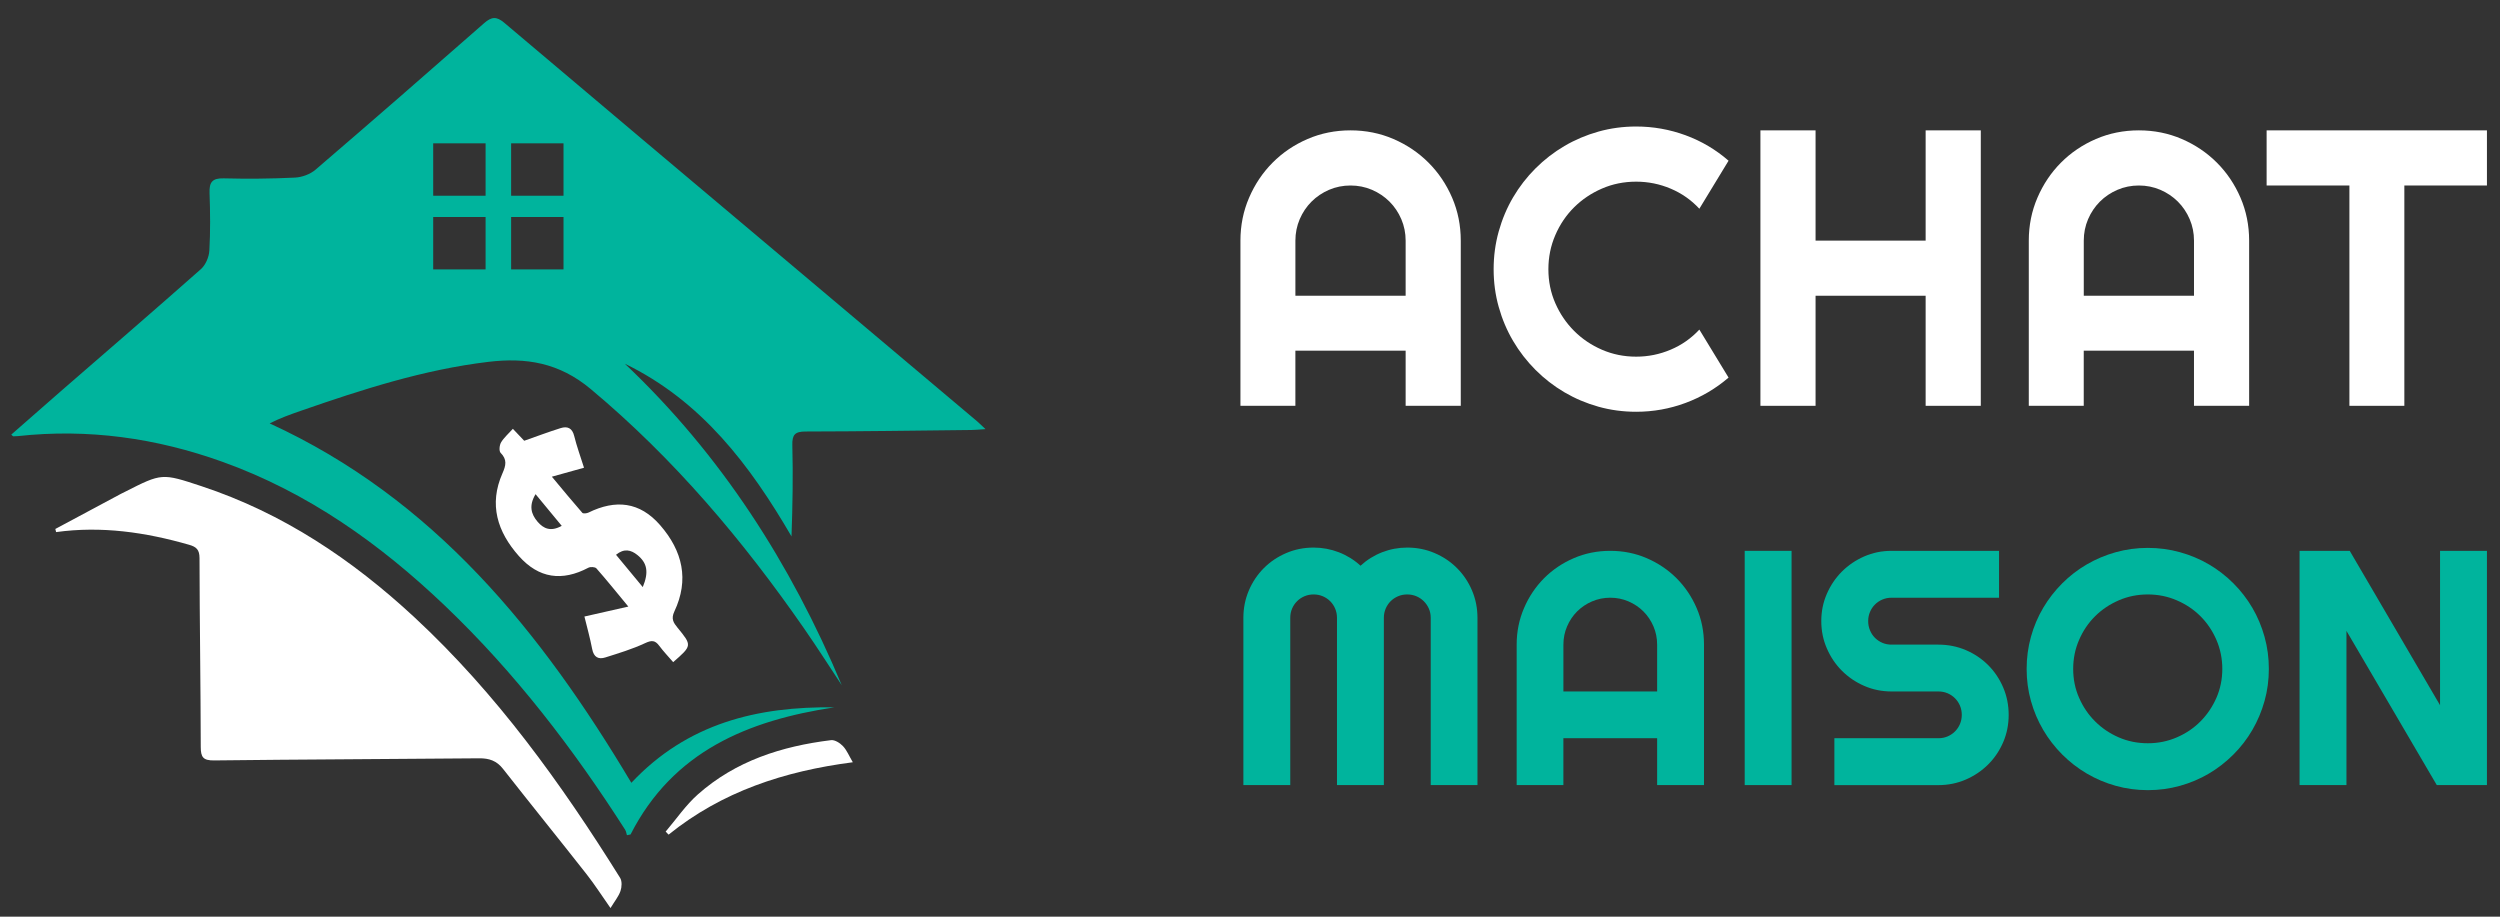
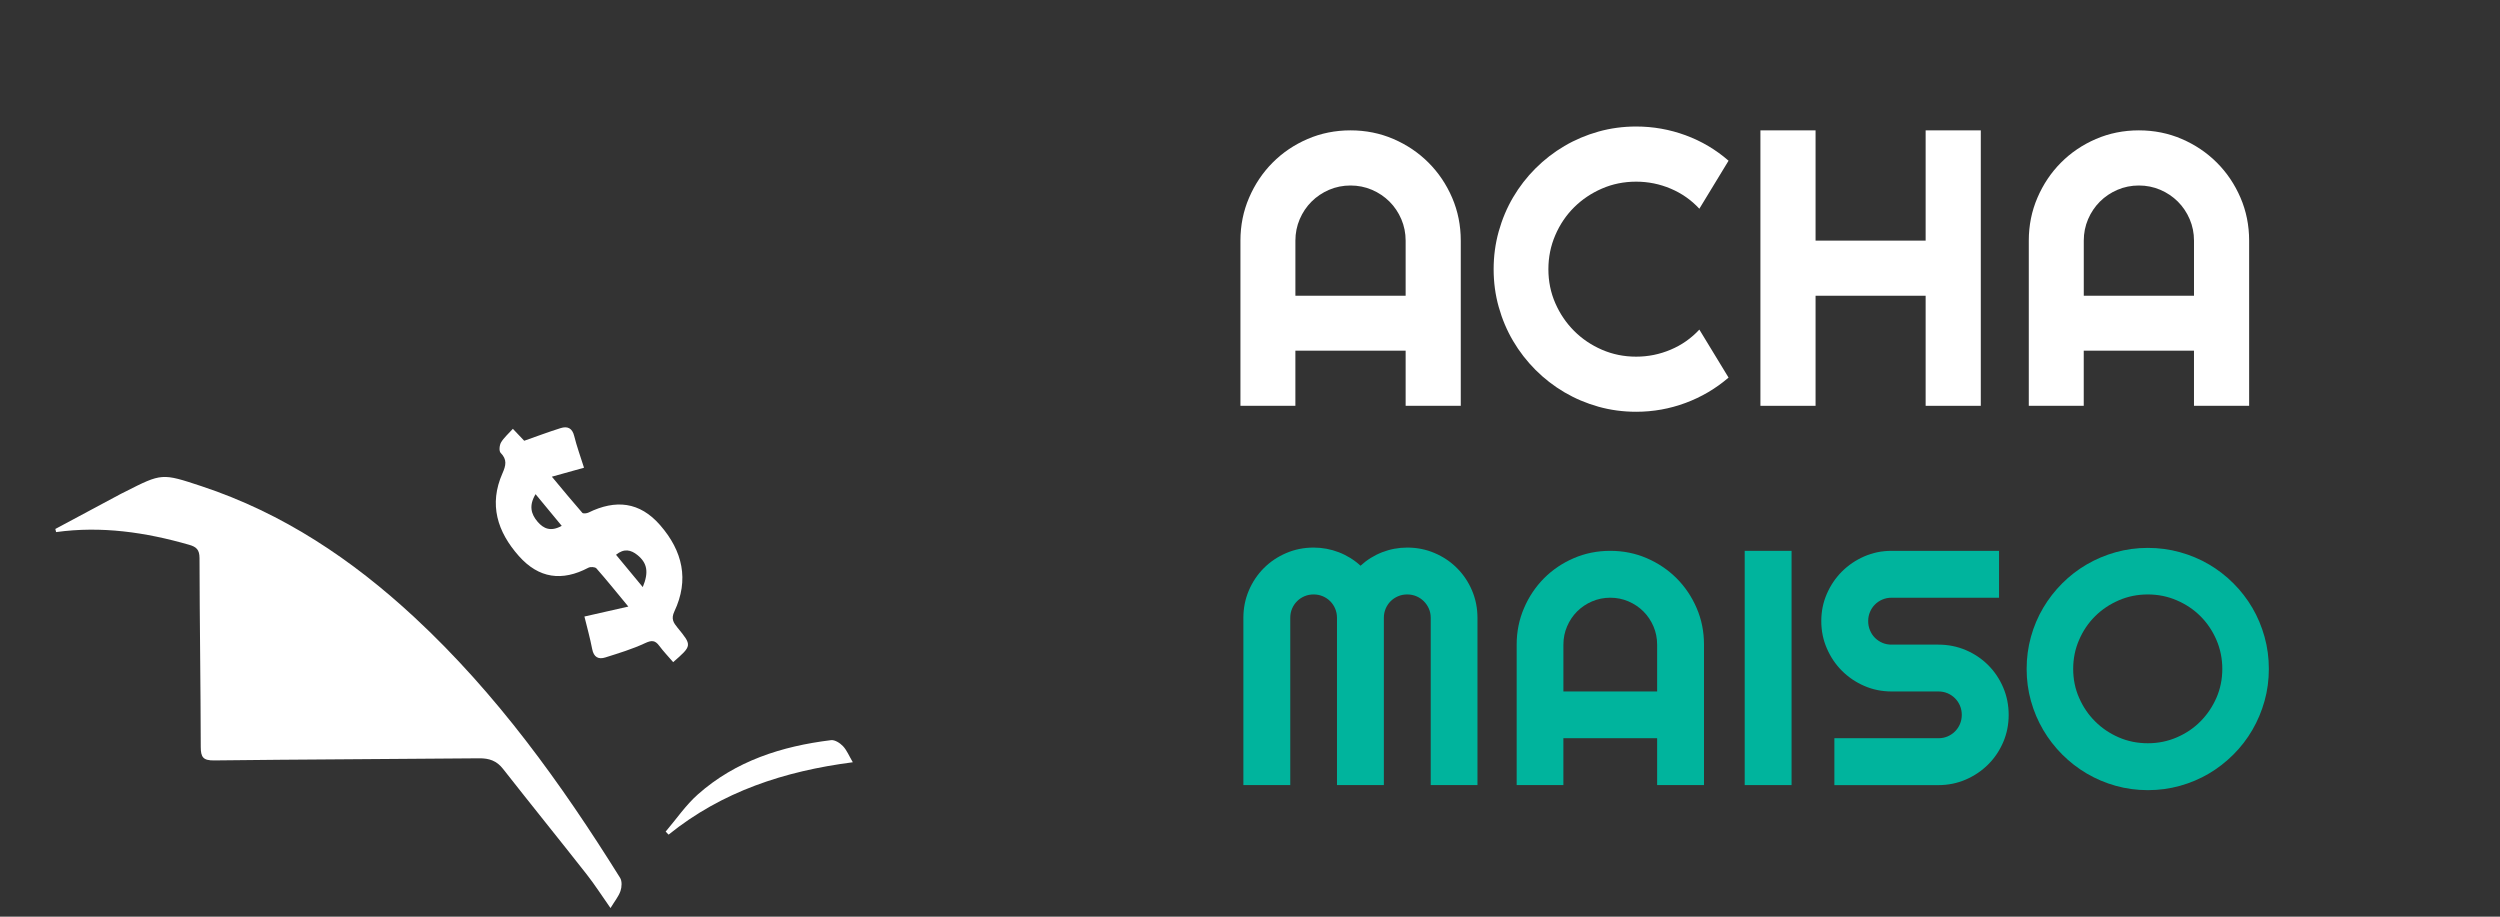
<svg xmlns="http://www.w3.org/2000/svg" version="1.1" id="Calque_1" x="0px" y="0px" width="165px" height="60.5px" viewBox="0 0 165 60.5" enable-background="new 0 0 165 60.5" xml:space="preserve">
  <rect x="0" y="0" width="165" height="60.5" fill="#333333" stroke="none" />
  <g>
    <path fill="none" d="M35.485,34.44c0.392,0.454,0.867,0.667,1.589,0.266c-0.593-0.717-1.125-1.362-1.727-2.091   C34.895,33.369,35.045,33.932,35.485,34.44z" />
    <path fill="none" d="M42.068,36.631c-0.425-0.343-0.876-0.452-1.411-0.016c0.581,0.701,1.136,1.373,1.766,2.133   C42.835,37.753,42.712,37.151,42.068,36.631z" />
-     <path fill="#00B49D" d="M64.493,27.809c-4.3-3.624-8.602-7.248-12.903-10.87C45.485,11.797,39.375,6.664,33.285,1.505   c-0.518-0.438-0.846-0.403-1.334,0.025c-3.693,3.243-7.399,6.472-11.13,9.672c-0.348,0.298-0.887,0.496-1.349,0.519   c-1.568,0.076-3.143,0.091-4.712,0.05c-0.76-0.02-0.955,0.264-0.93,0.97c0.045,1.266,0.059,2.537-0.013,3.8   c-0.024,0.421-0.245,0.944-0.555,1.219c-3.073,2.721-6.184,5.398-9.282,8.09c-1.08,0.938-2.152,1.885-3.236,2.834   c0.094,0.084,0.111,0.113,0.129,0.113c0.1,0,0.2-0.002,0.299-0.013c4.64-0.507,9.133,0.123,13.517,1.698   c5.64,2.026,10.403,5.417,14.688,9.508c4.604,4.396,8.456,9.418,11.881,14.772c0.066,0.104,0.081,0.24,0.12,0.361   c0.08-0.016,0.16-0.032,0.239-0.048c2.811-5.51,7.771-7.527,13.445-8.39c-5.075-0.069-9.705,1.054-13.393,4.981   c-5.962-9.996-13.021-18.745-23.872-23.722c0.716-0.36,1.376-0.594,2.039-0.824c4.043-1.405,8.109-2.722,12.387-3.236   c2.496-0.3,4.676,0.049,6.764,1.793c5.5,4.594,10.048,9.987,14.107,15.838c0.845,1.219,1.642,2.471,2.461,3.708   c-3.362-8.021-7.961-15.208-14.316-21.217c5.067,2.46,8.261,6.696,11,11.398c0.073-2.03,0.106-4.024,0.055-6.016   c-0.018-0.7,0.172-0.907,0.874-0.908c3.649-0.006,7.298-0.06,10.948-0.1c0.241-0.002,0.482-0.029,0.926-0.057   C64.747,28.047,64.625,27.921,64.493,27.809z M32.049,17.782h-3.458v-3.458h3.458V17.782z M32.049,12.917h-3.458V9.459h3.458   V12.917z M37.192,17.782h-3.458v-3.458h3.458V17.782z M37.192,12.917h-3.458V9.459h3.458V12.917z" />
    <path fill="#FFFFFF" d="M27.358,40.747c-4.11-3.816-8.688-6.883-14.058-8.658c-2.616-0.865-2.616-0.866-5.043,0.367   c-0.09,0.046-0.183,0.087-0.272,0.135c-1.445,0.773-2.889,1.547-4.333,2.32c0.017,0.069,0.034,0.138,0.051,0.207   c2.997-0.414,5.907,0.012,8.781,0.838c0.479,0.137,0.682,0.326,0.684,0.875c0.008,4.156,0.073,8.311,0.082,12.466   c0.001,0.68,0.157,0.9,0.885,0.891c5.828-0.07,11.657-0.084,17.484-0.14c0.662-0.007,1.156,0.158,1.576,0.693   c1.829,2.33,3.693,4.634,5.524,6.963c0.54,0.688,1.011,1.427,1.574,2.228c0.266-0.438,0.529-0.757,0.658-1.122   c0.091-0.262,0.112-0.654-0.023-0.871C37.037,51.708,32.771,45.772,27.358,40.747z" />
    <path fill="#FFFFFF" d="M39.085,42.841c0.102,0.532,0.409,0.695,0.865,0.551c0.885-0.28,1.782-0.55,2.619-0.941   c0.436-0.204,0.662-0.204,0.941,0.171c0.282,0.379,0.612,0.722,0.92,1.08c1.25-1.094,1.252-1.096,0.286-2.276   c-0.265-0.324-0.439-0.581-0.208-1.069c0.988-2.092,0.547-3.988-0.936-5.694c-1.351-1.555-2.947-1.706-4.729-0.834   c-0.117,0.057-0.352,0.083-0.41,0.017c-0.653-0.745-1.281-1.511-2.01-2.384c0.837-0.233,1.456-0.406,2.122-0.592   c-0.234-0.744-0.479-1.409-0.647-2.093c-0.129-0.529-0.446-0.662-0.894-0.522c-0.788,0.246-1.561,0.539-2.406,0.835   c-0.187-0.197-0.441-0.465-0.748-0.788c-0.298,0.332-0.594,0.583-0.781,0.899c-0.107,0.181-0.143,0.571-0.028,0.686   c0.441,0.446,0.353,0.828,0.121,1.353c-0.907,2.053-0.34,3.854,1.083,5.458c1.316,1.482,2.853,1.687,4.586,0.773   c0.138-0.073,0.444-0.057,0.532,0.042c0.663,0.752,1.291,1.534,2.107,2.521c-1.081,0.245-1.942,0.44-2.898,0.657   C38.74,41.382,38.944,42.106,39.085,42.841z M35.485,34.44c-0.439-0.509-0.59-1.072-0.138-1.825   c0.602,0.729,1.134,1.374,1.727,2.091C36.352,35.108,35.876,34.894,35.485,34.44z M40.657,36.615   c0.535-0.436,0.986-0.327,1.411,0.016c0.644,0.52,0.767,1.122,0.355,2.117C41.793,37.988,41.237,37.316,40.657,36.615z" />
    <path fill="#FFFFFF" d="M54.851,48.85c-3.25,0.398-6.295,1.367-8.792,3.581c-0.803,0.712-1.423,1.631-2.126,2.455   c0.064,0.067,0.129,0.134,0.194,0.2c3.523-2.842,7.632-4.19,12.159-4.777c-0.252-0.429-0.397-0.797-0.649-1.063   C55.443,49.04,55.098,48.819,54.851,48.85z" />
  </g>
  <g>
    <g>
      <path fill="#FFFFFF" d="M96.411,26.784h-3.639v-3.639h-7.277v3.639h-3.626V15.881c0-1.005,0.19-1.95,0.571-2.833    c0.38-0.883,0.897-1.655,1.553-2.314c0.654-0.659,1.424-1.178,2.307-1.56c0.883-0.38,1.827-0.57,2.834-0.57    c1.006,0,1.95,0.189,2.834,0.57c0.883,0.381,1.654,0.9,2.313,1.56s1.179,1.431,1.56,2.314c0.38,0.883,0.57,1.829,0.57,2.833    V26.784z M92.772,19.519v-3.638c0-0.498-0.095-0.97-0.285-1.414c-0.189-0.443-0.45-0.83-0.779-1.16    c-0.33-0.329-0.717-0.589-1.16-0.78c-0.444-0.189-0.915-0.284-1.414-0.284s-0.971,0.095-1.414,0.284    c-0.442,0.191-0.83,0.451-1.159,0.78c-0.33,0.33-0.59,0.717-0.78,1.16c-0.189,0.444-0.285,0.916-0.285,1.414v3.638H92.772z" />
      <path fill="#FFFFFF" d="M114.085,24.921c-0.846,0.727-1.792,1.284-2.84,1.673c-1.049,0.389-2.134,0.583-3.259,0.583    c-0.862,0-1.692-0.111-2.491-0.335c-0.799-0.224-1.546-0.542-2.244-0.951c-0.697-0.411-1.333-0.902-1.908-1.478    c-0.574-0.575-1.066-1.211-1.477-1.908c-0.41-0.696-0.727-1.445-0.95-2.244c-0.225-0.798-0.336-1.629-0.336-2.491    s0.111-1.695,0.336-2.498c0.224-0.802,0.54-1.553,0.95-2.25c0.41-0.697,0.902-1.333,1.477-1.907    c0.575-0.576,1.211-1.067,1.908-1.478c0.698-0.409,1.445-0.727,2.244-0.951s1.629-0.336,2.491-0.336    c1.125,0,2.21,0.193,3.259,0.577c1.048,0.385,1.994,0.944,2.84,1.68l-1.928,3.17c-0.532-0.575-1.162-1.017-1.889-1.325    c-0.728-0.308-1.488-0.462-2.282-0.462c-0.804,0-1.555,0.151-2.257,0.456c-0.701,0.304-1.313,0.716-1.838,1.236    c-0.523,0.52-0.938,1.132-1.242,1.839c-0.305,0.706-0.456,1.455-0.456,2.25c0,0.794,0.151,1.541,0.456,2.238    c0.304,0.697,0.719,1.308,1.242,1.832c0.524,0.524,1.137,0.938,1.838,1.242c0.702,0.304,1.453,0.457,2.257,0.457    c0.794,0,1.555-0.154,2.282-0.463c0.727-0.307,1.356-0.75,1.889-1.324L114.085,24.921z" />
      <path fill="#FFFFFF" d="M119.827,26.784h-3.639V8.604h3.639v7.277h7.265V8.604h3.64v18.18h-3.64v-7.265h-7.265V26.784z" />
      <path fill="#FFFFFF" d="M148.442,26.784h-3.639v-3.639h-7.276v3.639H133.9V15.881c0-1.005,0.19-1.95,0.571-2.833    c0.38-0.883,0.897-1.655,1.553-2.314c0.654-0.659,1.424-1.178,2.307-1.56c0.884-0.38,1.828-0.57,2.834-0.57s1.95,0.189,2.835,0.57    c0.882,0.381,1.653,0.9,2.313,1.56s1.179,1.431,1.56,2.314c0.38,0.883,0.57,1.829,0.57,2.833V26.784z M144.804,19.519v-3.638    c0-0.498-0.095-0.97-0.285-1.414c-0.189-0.443-0.45-0.83-0.779-1.16c-0.329-0.329-0.717-0.589-1.16-0.78    c-0.444-0.189-0.914-0.284-1.414-0.284c-0.498,0-0.97,0.095-1.413,0.284c-0.443,0.191-0.831,0.451-1.16,0.78    c-0.329,0.33-0.59,0.717-0.78,1.16c-0.189,0.444-0.284,0.916-0.284,1.414v3.638H144.804z" />
-       <path fill="#FFFFFF" d="M158.687,26.784h-3.626V12.243h-5.464V8.604h14.541v3.639h-5.451V26.784z" />
    </g>
    <g>
      <path fill="#00B49D" d="M97.512,51.816h-3.084V40.775c0-0.215-0.04-0.416-0.122-0.603c-0.083-0.188-0.194-0.351-0.335-0.491    s-0.303-0.25-0.491-0.329c-0.187-0.079-0.388-0.119-0.604-0.119s-0.417,0.04-0.603,0.119c-0.188,0.08-0.352,0.189-0.492,0.329    c-0.14,0.14-0.249,0.303-0.328,0.491c-0.078,0.187-0.119,0.387-0.119,0.603v11.041h-3.093V40.775c0-0.215-0.04-0.416-0.119-0.603    c-0.079-0.188-0.188-0.351-0.328-0.491c-0.142-0.14-0.305-0.25-0.492-0.329c-0.187-0.079-0.388-0.119-0.603-0.119    c-0.217,0-0.416,0.04-0.604,0.119c-0.187,0.08-0.35,0.189-0.489,0.329c-0.141,0.14-0.251,0.303-0.33,0.491    c-0.079,0.187-0.118,0.387-0.118,0.603v11.041h-3.095V40.775c0-0.639,0.121-1.241,0.361-1.805    c0.241-0.564,0.572-1.057,0.992-1.477c0.42-0.42,0.913-0.751,1.478-0.992c0.563-0.241,1.165-0.361,1.806-0.361    c0.574,0,1.128,0.103,1.659,0.308c0.533,0.205,1.011,0.5,1.435,0.889c0.424-0.388,0.9-0.684,1.428-0.889    c0.528-0.205,1.08-0.308,1.655-0.308c0.639,0,1.242,0.12,1.806,0.361c0.564,0.241,1.058,0.572,1.477,0.992    c0.421,0.42,0.752,0.913,0.993,1.477c0.24,0.564,0.36,1.166,0.36,1.805V51.816z" />
      <path fill="#00B49D" d="M112.465,51.816h-3.094v-3.095h-6.188v3.095H100.1v-9.272c0-0.855,0.162-1.658,0.486-2.409    c0.321-0.752,0.763-1.408,1.319-1.969c0.558-0.56,1.212-1.002,1.962-1.326c0.752-0.324,1.554-0.485,2.411-0.485    c0.854,0,1.657,0.161,2.408,0.485s1.407,0.766,1.968,1.326c0.56,0.561,1.002,1.217,1.326,1.969    c0.324,0.75,0.484,1.553,0.484,2.409V51.816z M109.371,45.638v-3.094c0-0.424-0.081-0.825-0.242-1.203    c-0.162-0.376-0.383-0.706-0.663-0.986s-0.609-0.501-0.985-0.663c-0.379-0.162-0.778-0.243-1.202-0.243    c-0.426,0-0.825,0.081-1.203,0.243c-0.377,0.162-0.706,0.383-0.986,0.663s-0.501,0.609-0.662,0.986    c-0.163,0.378-0.243,0.778-0.243,1.203v3.094H109.371z" />
      <path fill="#00B49D" d="M118.243,51.816h-3.093v-15.46h3.093V51.816z" />
      <path fill="#00B49D" d="M120.205,40.992c0-0.64,0.122-1.24,0.367-1.8c0.244-0.561,0.576-1.052,0.997-1.472    s0.911-0.752,1.472-0.997c0.561-0.245,1.16-0.367,1.8-0.367h7.095v3.094h-7.095c-0.215,0-0.416,0.04-0.603,0.119    c-0.187,0.08-0.351,0.189-0.491,0.329c-0.141,0.141-0.25,0.304-0.328,0.491c-0.08,0.186-0.119,0.387-0.119,0.604    c0,0.216,0.039,0.418,0.119,0.609c0.078,0.19,0.188,0.356,0.328,0.496c0.141,0.14,0.305,0.25,0.491,0.33    c0.187,0.079,0.388,0.118,0.603,0.118h3.095c0.641,0,1.241,0.12,1.807,0.361c0.563,0.24,1.055,0.571,1.477,0.992    c0.421,0.42,0.75,0.912,0.992,1.477c0.24,0.564,0.36,1.166,0.36,1.806s-0.12,1.24-0.36,1.8c-0.242,0.562-0.571,1.051-0.992,1.471    c-0.422,0.42-0.914,0.753-1.477,0.998c-0.565,0.243-1.166,0.367-1.807,0.367h-6.867v-3.095h6.867c0.217,0,0.417-0.039,0.604-0.119    c0.187-0.08,0.35-0.189,0.489-0.33c0.14-0.14,0.251-0.303,0.329-0.49c0.079-0.187,0.119-0.388,0.119-0.604    s-0.04-0.416-0.119-0.604c-0.078-0.187-0.189-0.35-0.329-0.49c-0.14-0.141-0.303-0.25-0.489-0.33    c-0.188-0.079-0.388-0.119-0.604-0.119h-3.095c-0.64,0-1.239-0.122-1.8-0.366c-0.561-0.244-1.051-0.577-1.472-0.997    s-0.753-0.913-0.997-1.478C120.327,42.234,120.205,41.632,120.205,40.992z" />
      <path fill="#00B49D" d="M149.744,44.15c0,0.732-0.094,1.439-0.285,2.118c-0.19,0.679-0.458,1.315-0.803,1.908    c-0.346,0.594-0.762,1.134-1.251,1.623c-0.488,0.489-1.028,0.907-1.615,1.256c-0.591,0.349-1.228,0.618-1.91,0.809    s-1.391,0.286-2.122,0.286c-0.734,0-1.44-0.096-2.12-0.286c-0.679-0.19-1.313-0.46-1.908-0.809    c-0.593-0.349-1.133-0.767-1.622-1.256c-0.488-0.489-0.907-1.029-1.256-1.623c-0.349-0.593-0.619-1.229-0.809-1.908    c-0.191-0.679-0.285-1.386-0.285-2.118c0-0.733,0.094-1.441,0.285-2.124c0.189-0.684,0.46-1.319,0.809-1.909    s0.768-1.128,1.256-1.617c0.489-0.489,1.029-0.905,1.622-1.25c0.595-0.345,1.229-0.613,1.908-0.803    c0.68-0.19,1.386-0.286,2.12-0.286c0.731,0,1.439,0.095,2.122,0.286c0.683,0.19,1.319,0.458,1.91,0.803    c0.587,0.345,1.127,0.762,1.615,1.25c0.489,0.489,0.905,1.028,1.251,1.617c0.345,0.589,0.612,1.225,0.803,1.909    C149.65,42.709,149.744,43.417,149.744,44.15z M146.672,44.15c0-0.675-0.129-1.314-0.387-1.914c-0.26-0.6-0.61-1.121-1.052-1.563    c-0.442-0.442-0.963-0.792-1.563-1.05c-0.6-0.26-1.238-0.389-1.912-0.389c-0.685,0-1.323,0.129-1.92,0.389    c-0.597,0.258-1.118,0.608-1.563,1.05c-0.446,0.442-0.798,0.963-1.056,1.563c-0.261,0.6-0.389,1.239-0.389,1.914    c0,0.675,0.128,1.31,0.389,1.903c0.258,0.593,0.609,1.111,1.056,1.557c0.445,0.446,0.967,0.798,1.563,1.057    c0.597,0.259,1.235,0.388,1.92,0.388c0.674,0,1.313-0.129,1.912-0.388c0.601-0.259,1.121-0.611,1.563-1.057    c0.441-0.446,0.792-0.964,1.052-1.557C146.543,45.46,146.672,44.826,146.672,44.15z" />
-       <path fill="#00B49D" d="M164.138,51.816h-3.31l-5.962-10.178v10.178h-3.095v-15.46h3.311l5.961,10.188V36.356h3.095V51.816z" />
    </g>
  </g>
</svg>